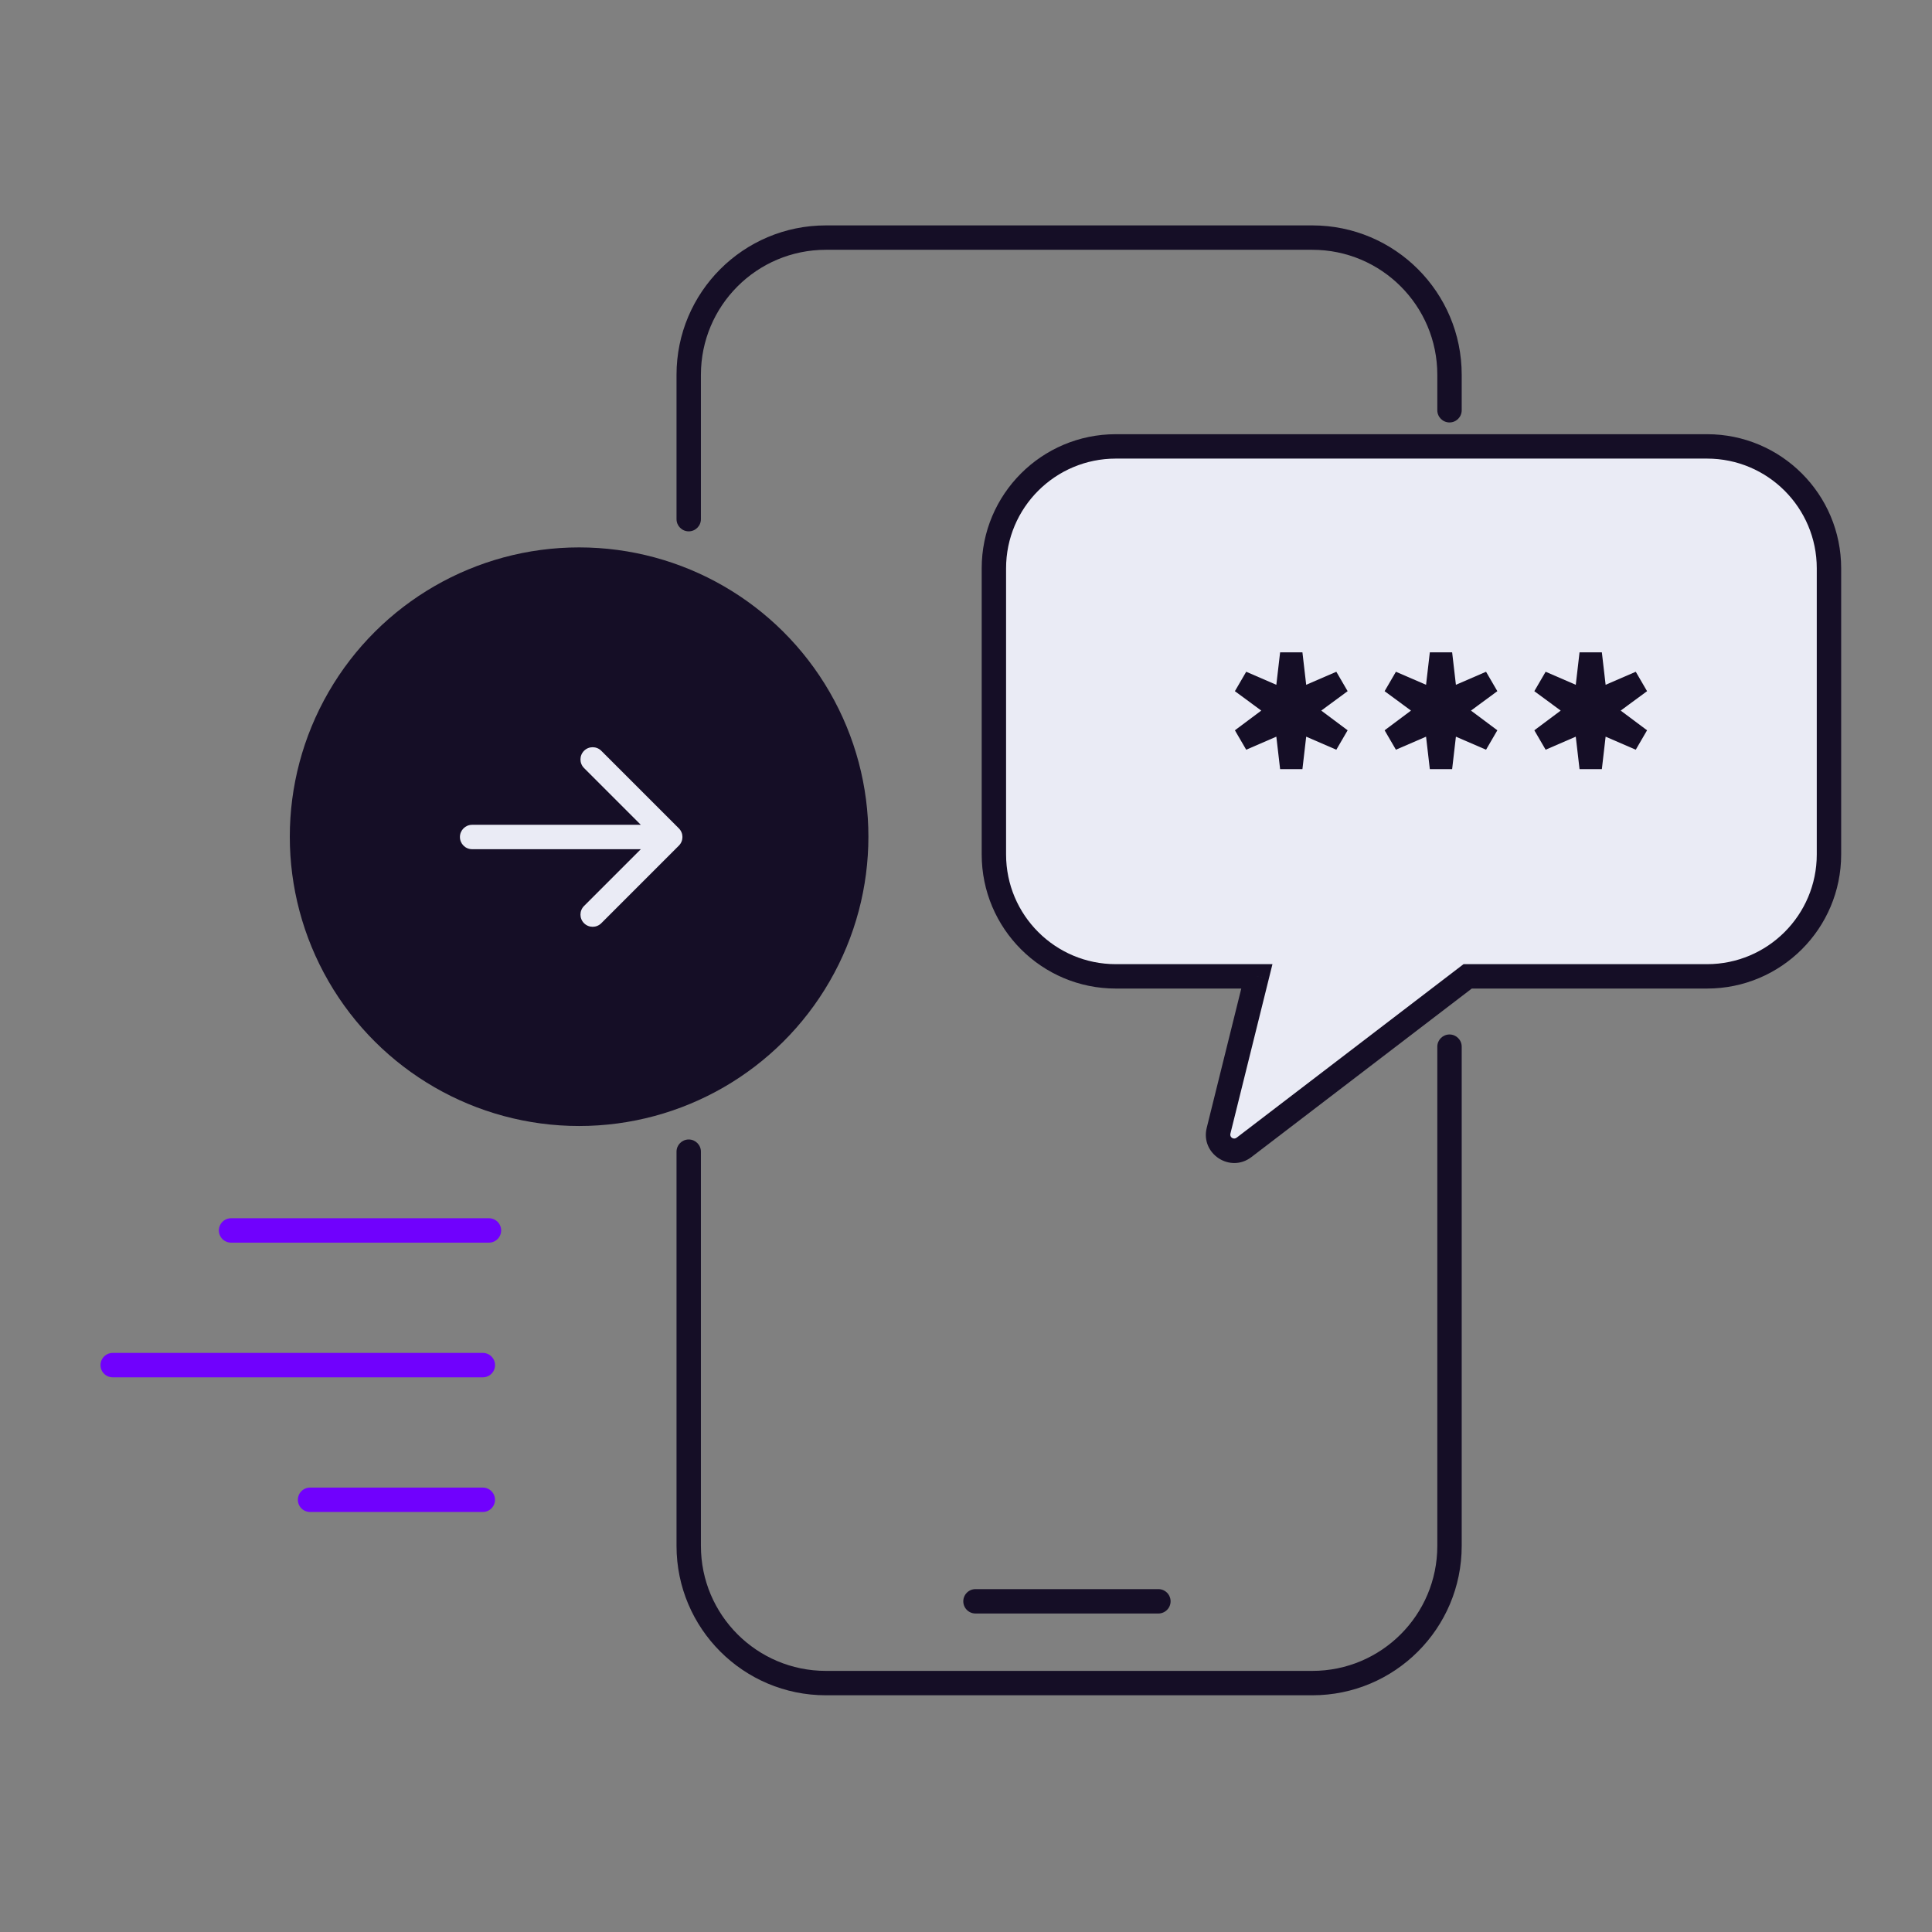
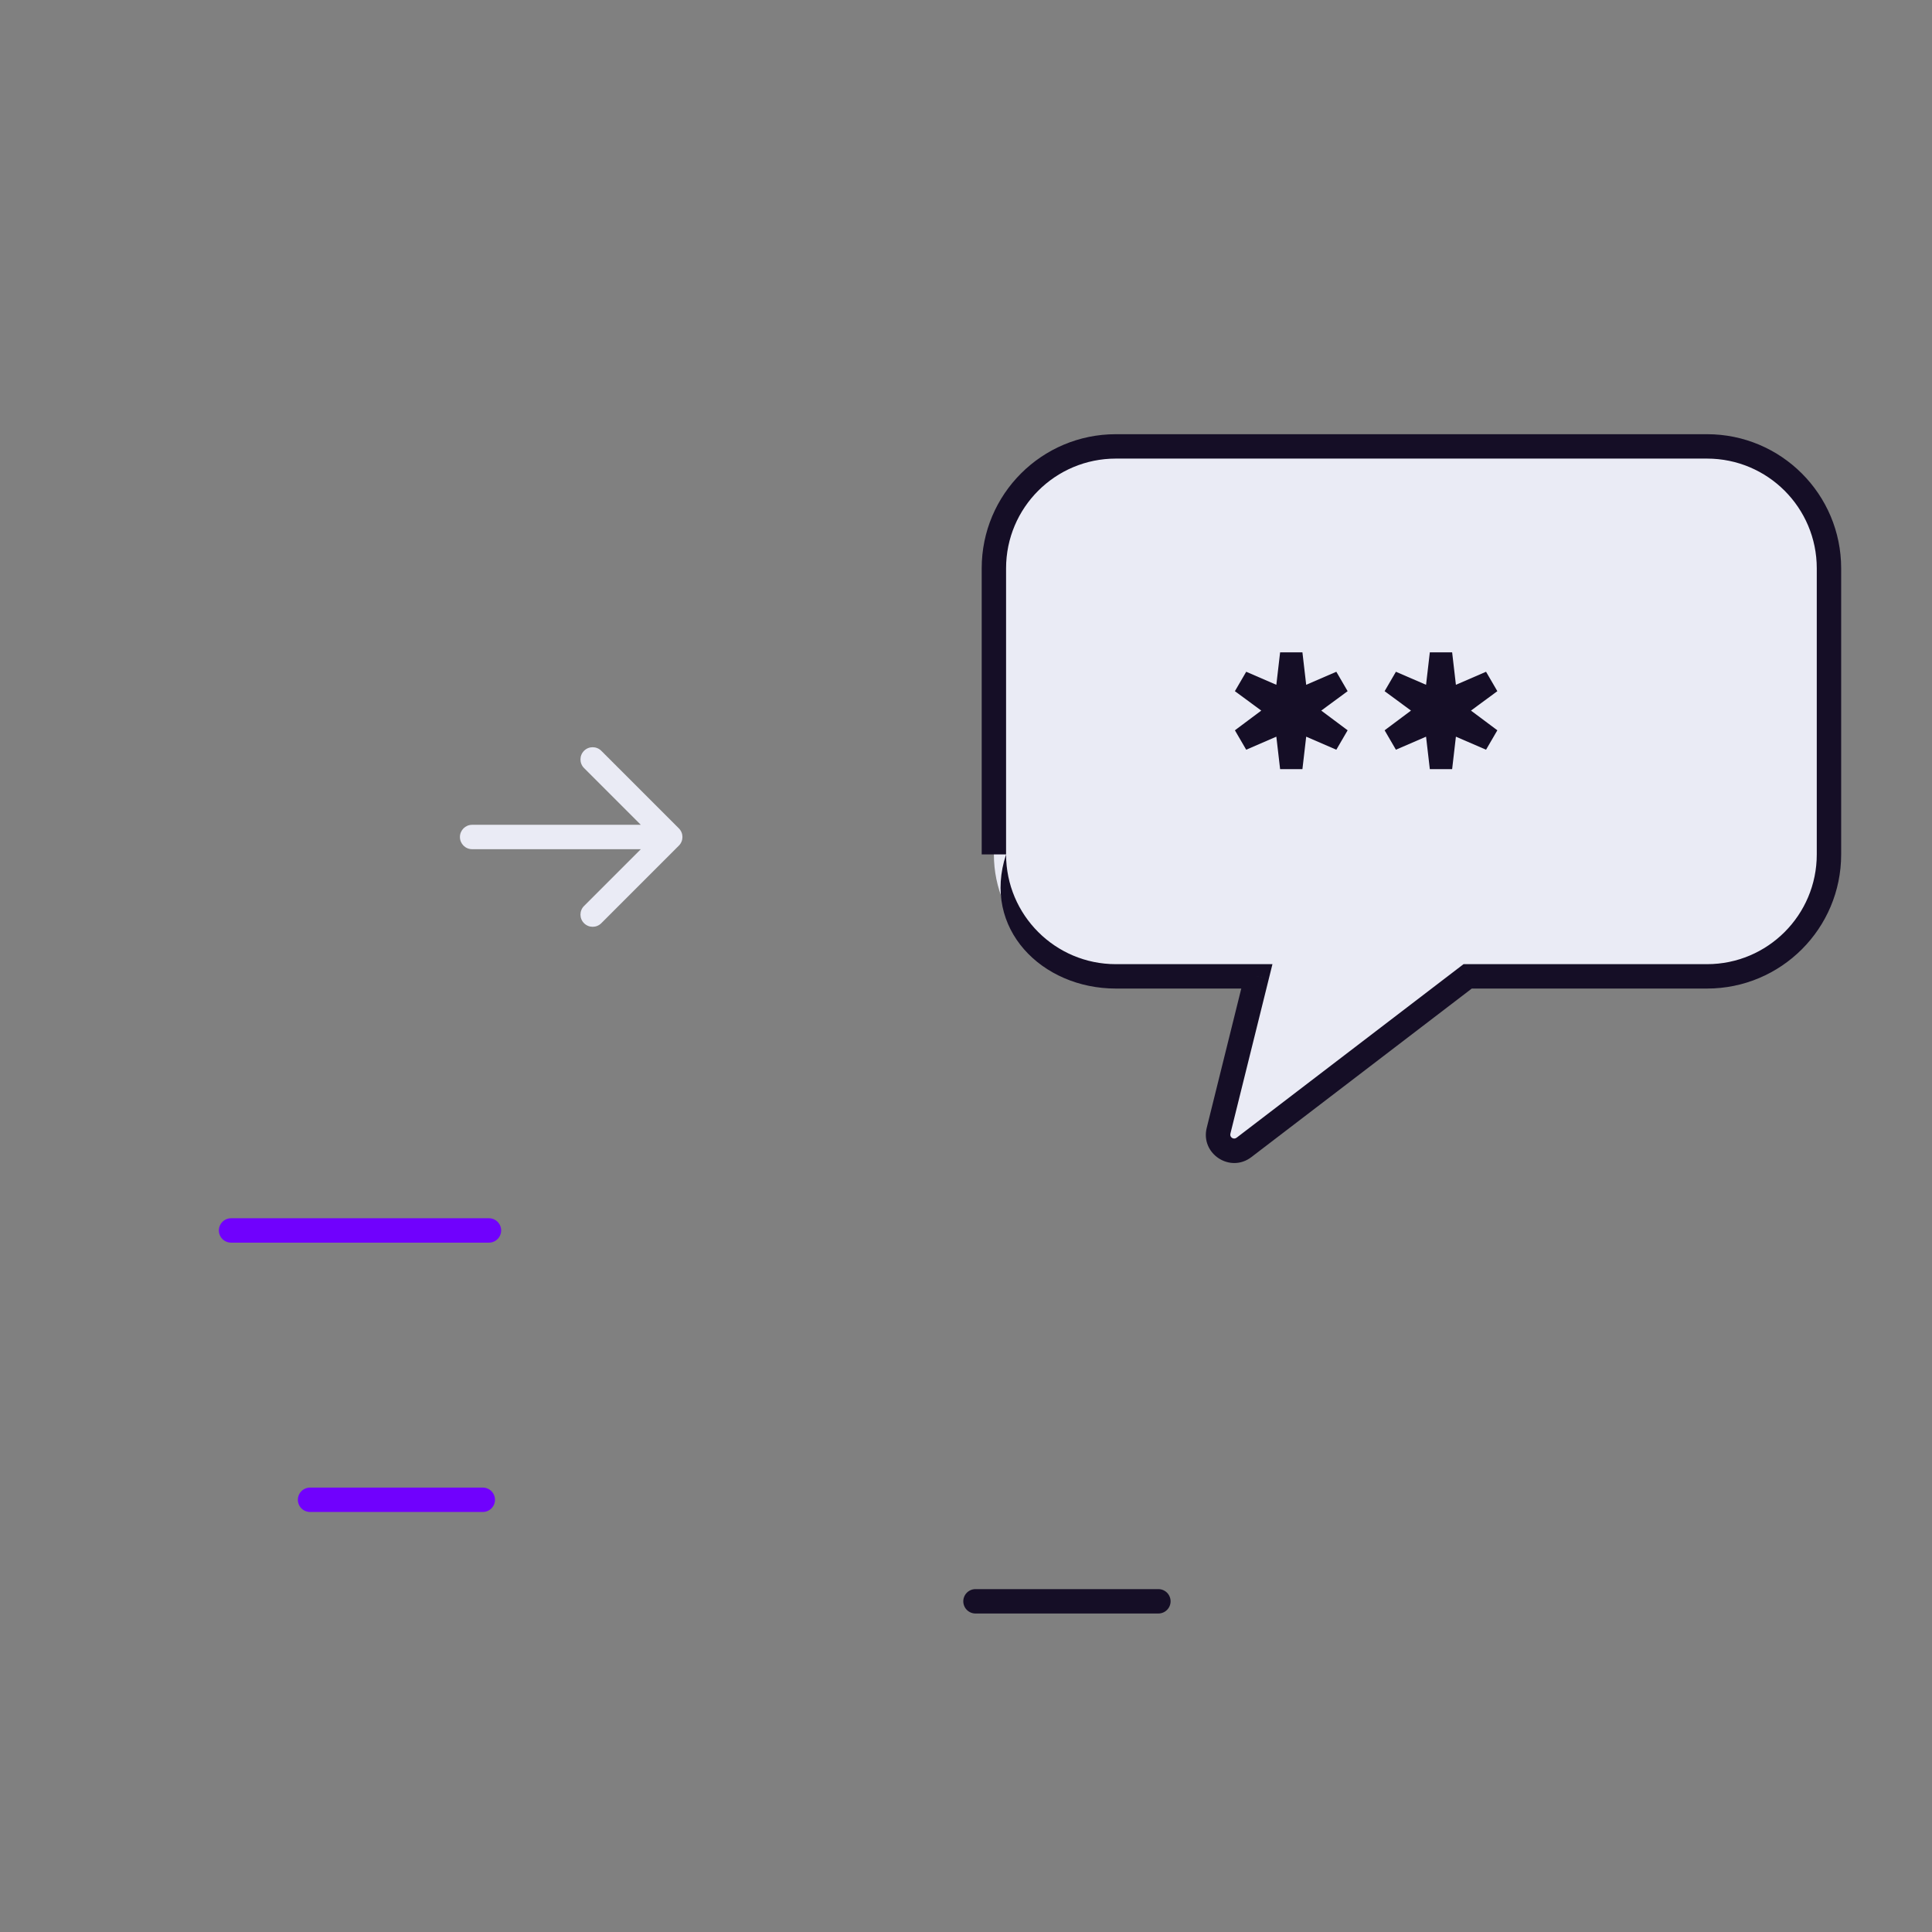
<svg xmlns="http://www.w3.org/2000/svg" fill="none" viewBox="0 0 120 120" height="120" width="120">
  <rect x="0" y="0" width="120" height="120" fill="#808080" stroke="none" />
  <path stroke-linecap="round" stroke-width="1.515" stroke="#150E26" d="M60.589 99.46L71.95 99.46" />
  <path stroke-linecap="round" stroke-width="1.515" stroke="#7001FD" d="M30.37 76.425L14.351 76.425" />
  <path stroke-linecap="round" stroke-width="1.515" stroke="#7001FD" d="M29.987 93.154L19.258 93.154" />
-   <path stroke-linecap="round" stroke-width="1.515" stroke="#7001FD" d="M29.99 84.79L7 84.79" />
-   <path fill="#150E26" d="M42.02 23.277C42.02 18.154 46.174 14 51.298 14H81.512C86.635 14 90.789 18.154 90.789 23.277V25.481C90.789 25.9 90.45 26.239 90.032 26.239C89.613 26.239 89.274 25.9 89.274 25.481V23.277C89.274 18.99 85.799 15.515 81.512 15.515H51.298C47.011 15.515 43.535 18.99 43.535 23.277V32.245C43.535 32.664 43.196 33.003 42.778 33.003C42.36 33.003 42.02 32.664 42.02 32.245V23.277ZM90.032 64.253C90.45 64.253 90.789 64.592 90.789 65.01V96.02C90.789 101.143 86.635 105.297 81.512 105.297H51.298C46.174 105.297 42.02 101.143 42.02 96.02V71.532C42.02 71.114 42.36 70.775 42.778 70.775C43.196 70.775 43.535 71.114 43.535 71.532V96.02C43.535 100.307 47.011 103.782 51.298 103.782H81.512C85.799 103.782 89.274 100.307 89.274 96.02V65.01C89.274 64.592 89.613 64.253 90.032 64.253Z" clip-rule="evenodd" fill-rule="evenodd" />
-   <circle fill="#150E26" transform="rotate(90 35.969 51.969)" r="17.969" cy="51.969" cx="35.969" />
  <path fill="#EAEBF5" d="M42.166 52.523C42.462 52.228 42.462 51.748 42.166 51.452L37.347 46.633C37.051 46.337 36.572 46.337 36.276 46.633C35.98 46.928 35.98 47.408 36.276 47.704L40.56 51.988L36.276 56.272C35.98 56.568 35.98 57.047 36.276 57.343C36.572 57.639 37.051 57.639 37.347 57.343L42.166 52.523ZM29.324 51.23C28.906 51.23 28.567 51.569 28.567 51.988C28.567 52.406 28.906 52.745 29.324 52.745L29.324 51.23ZM41.631 51.23L29.324 51.23L29.324 52.745L41.631 52.745L41.631 51.23Z" />
  <path fill="#EAEBF5" d="M69.305 27.727C65.123 27.727 61.732 31.117 61.732 35.3V53.07C61.732 57.252 65.123 60.643 69.305 60.643H78.066L75.687 70.233C75.459 71.15 76.514 71.842 77.265 71.268L91.159 60.643H106.027C110.21 60.643 113.601 57.252 113.601 53.07V35.3C113.601 31.117 110.21 27.727 106.027 27.727H69.305Z" clip-rule="evenodd" fill-rule="evenodd" />
-   <path fill="#150E26" d="M78.066 60.643L78.801 60.826L79.034 59.886H78.066V60.643ZM75.687 70.233L76.422 70.415L75.687 70.233ZM77.265 71.268L77.725 71.87H77.725L77.265 71.268ZM91.159 60.643V59.886H90.903L90.699 60.042L91.159 60.643ZM62.489 35.3C62.489 31.536 65.541 28.484 69.305 28.484V26.969C64.704 26.969 60.975 30.699 60.975 35.3H62.489ZM62.489 53.07V35.3H60.975V53.07H62.489ZM69.305 59.886C65.541 59.886 62.489 56.834 62.489 53.07H60.975C60.975 57.671 64.704 61.401 69.305 61.401V59.886ZM78.066 59.886H69.305V61.401H78.066V59.886ZM76.422 70.415L78.801 60.826L77.331 60.461L74.952 70.051L76.422 70.415ZM76.805 70.667C76.622 70.806 76.366 70.638 76.422 70.415L74.952 70.051C74.552 71.663 76.405 72.879 77.725 71.87L76.805 70.667ZM90.699 60.042L76.805 70.667L77.725 71.87L91.619 61.245L90.699 60.042ZM106.027 59.886H91.159V61.401H106.027V59.886ZM112.843 53.07C112.843 56.834 109.792 59.886 106.027 59.886V61.401C110.628 61.401 114.358 57.671 114.358 53.07H112.843ZM112.843 35.3V53.07H114.358V35.3H112.843ZM106.027 28.484C109.792 28.484 112.843 31.536 112.843 35.3H114.358C114.358 30.699 110.628 26.969 106.027 26.969V28.484ZM69.305 28.484H106.027V26.969H69.305V28.484Z" />
+   <path fill="#150E26" d="M78.066 60.643L78.801 60.826L79.034 59.886H78.066V60.643ZM75.687 70.233L76.422 70.415L75.687 70.233ZM77.265 71.268L77.725 71.87H77.725L77.265 71.268ZM91.159 60.643V59.886H90.903L90.699 60.042L91.159 60.643ZM62.489 35.3C62.489 31.536 65.541 28.484 69.305 28.484V26.969C64.704 26.969 60.975 30.699 60.975 35.3H62.489ZM62.489 53.07V35.3H60.975V53.07H62.489ZM69.305 59.886C65.541 59.886 62.489 56.834 62.489 53.07C60.975 57.671 64.704 61.401 69.305 61.401V59.886ZM78.066 59.886H69.305V61.401H78.066V59.886ZM76.422 70.415L78.801 60.826L77.331 60.461L74.952 70.051L76.422 70.415ZM76.805 70.667C76.622 70.806 76.366 70.638 76.422 70.415L74.952 70.051C74.552 71.663 76.405 72.879 77.725 71.87L76.805 70.667ZM90.699 60.042L76.805 70.667L77.725 71.87L91.619 61.245L90.699 60.042ZM106.027 59.886H91.159V61.401H106.027V59.886ZM112.843 53.07C112.843 56.834 109.792 59.886 106.027 59.886V61.401C110.628 61.401 114.358 57.671 114.358 53.07H112.843ZM112.843 35.3V53.07H114.358V35.3H112.843ZM106.027 28.484C109.792 28.484 112.843 31.536 112.843 35.3H114.358C114.358 30.699 110.628 26.969 106.027 26.969V28.484ZM69.305 28.484H106.027V26.969H69.305V28.484Z" />
  <path fill="#150E26" d="M83.704 42.93L82.066 44.136L83.704 45.36L83.002 46.566L81.13 45.756L80.896 47.772H79.51L79.276 45.756L77.404 46.566L76.702 45.36L78.34 44.136L76.702 42.93L77.404 41.724L79.276 42.534L79.51 40.518H80.896L81.13 42.534L83.002 41.724L83.704 42.93Z" />
  <path fill="#150E26" d="M93.003 42.93L91.365 44.136L93.003 45.36L92.301 46.566L90.429 45.756L90.195 47.772H88.809L88.575 45.756L86.703 46.566L86.001 45.36L87.639 44.136L86.001 42.93L86.703 41.724L88.575 42.534L88.809 40.518H90.195L90.429 42.534L92.301 41.724L93.003 42.93Z" />
-   <path fill="#150E26" d="M102.302 42.93L100.664 44.136L102.302 45.36L101.6 46.566L99.728 45.756L99.494 47.772H98.108L97.874 45.756L96.002 46.566L95.3 45.36L96.938 44.136L95.3 42.93L96.002 41.724L97.874 42.534L98.108 40.518H99.494L99.728 42.534L101.6 41.724L102.302 42.93Z" />
</svg>